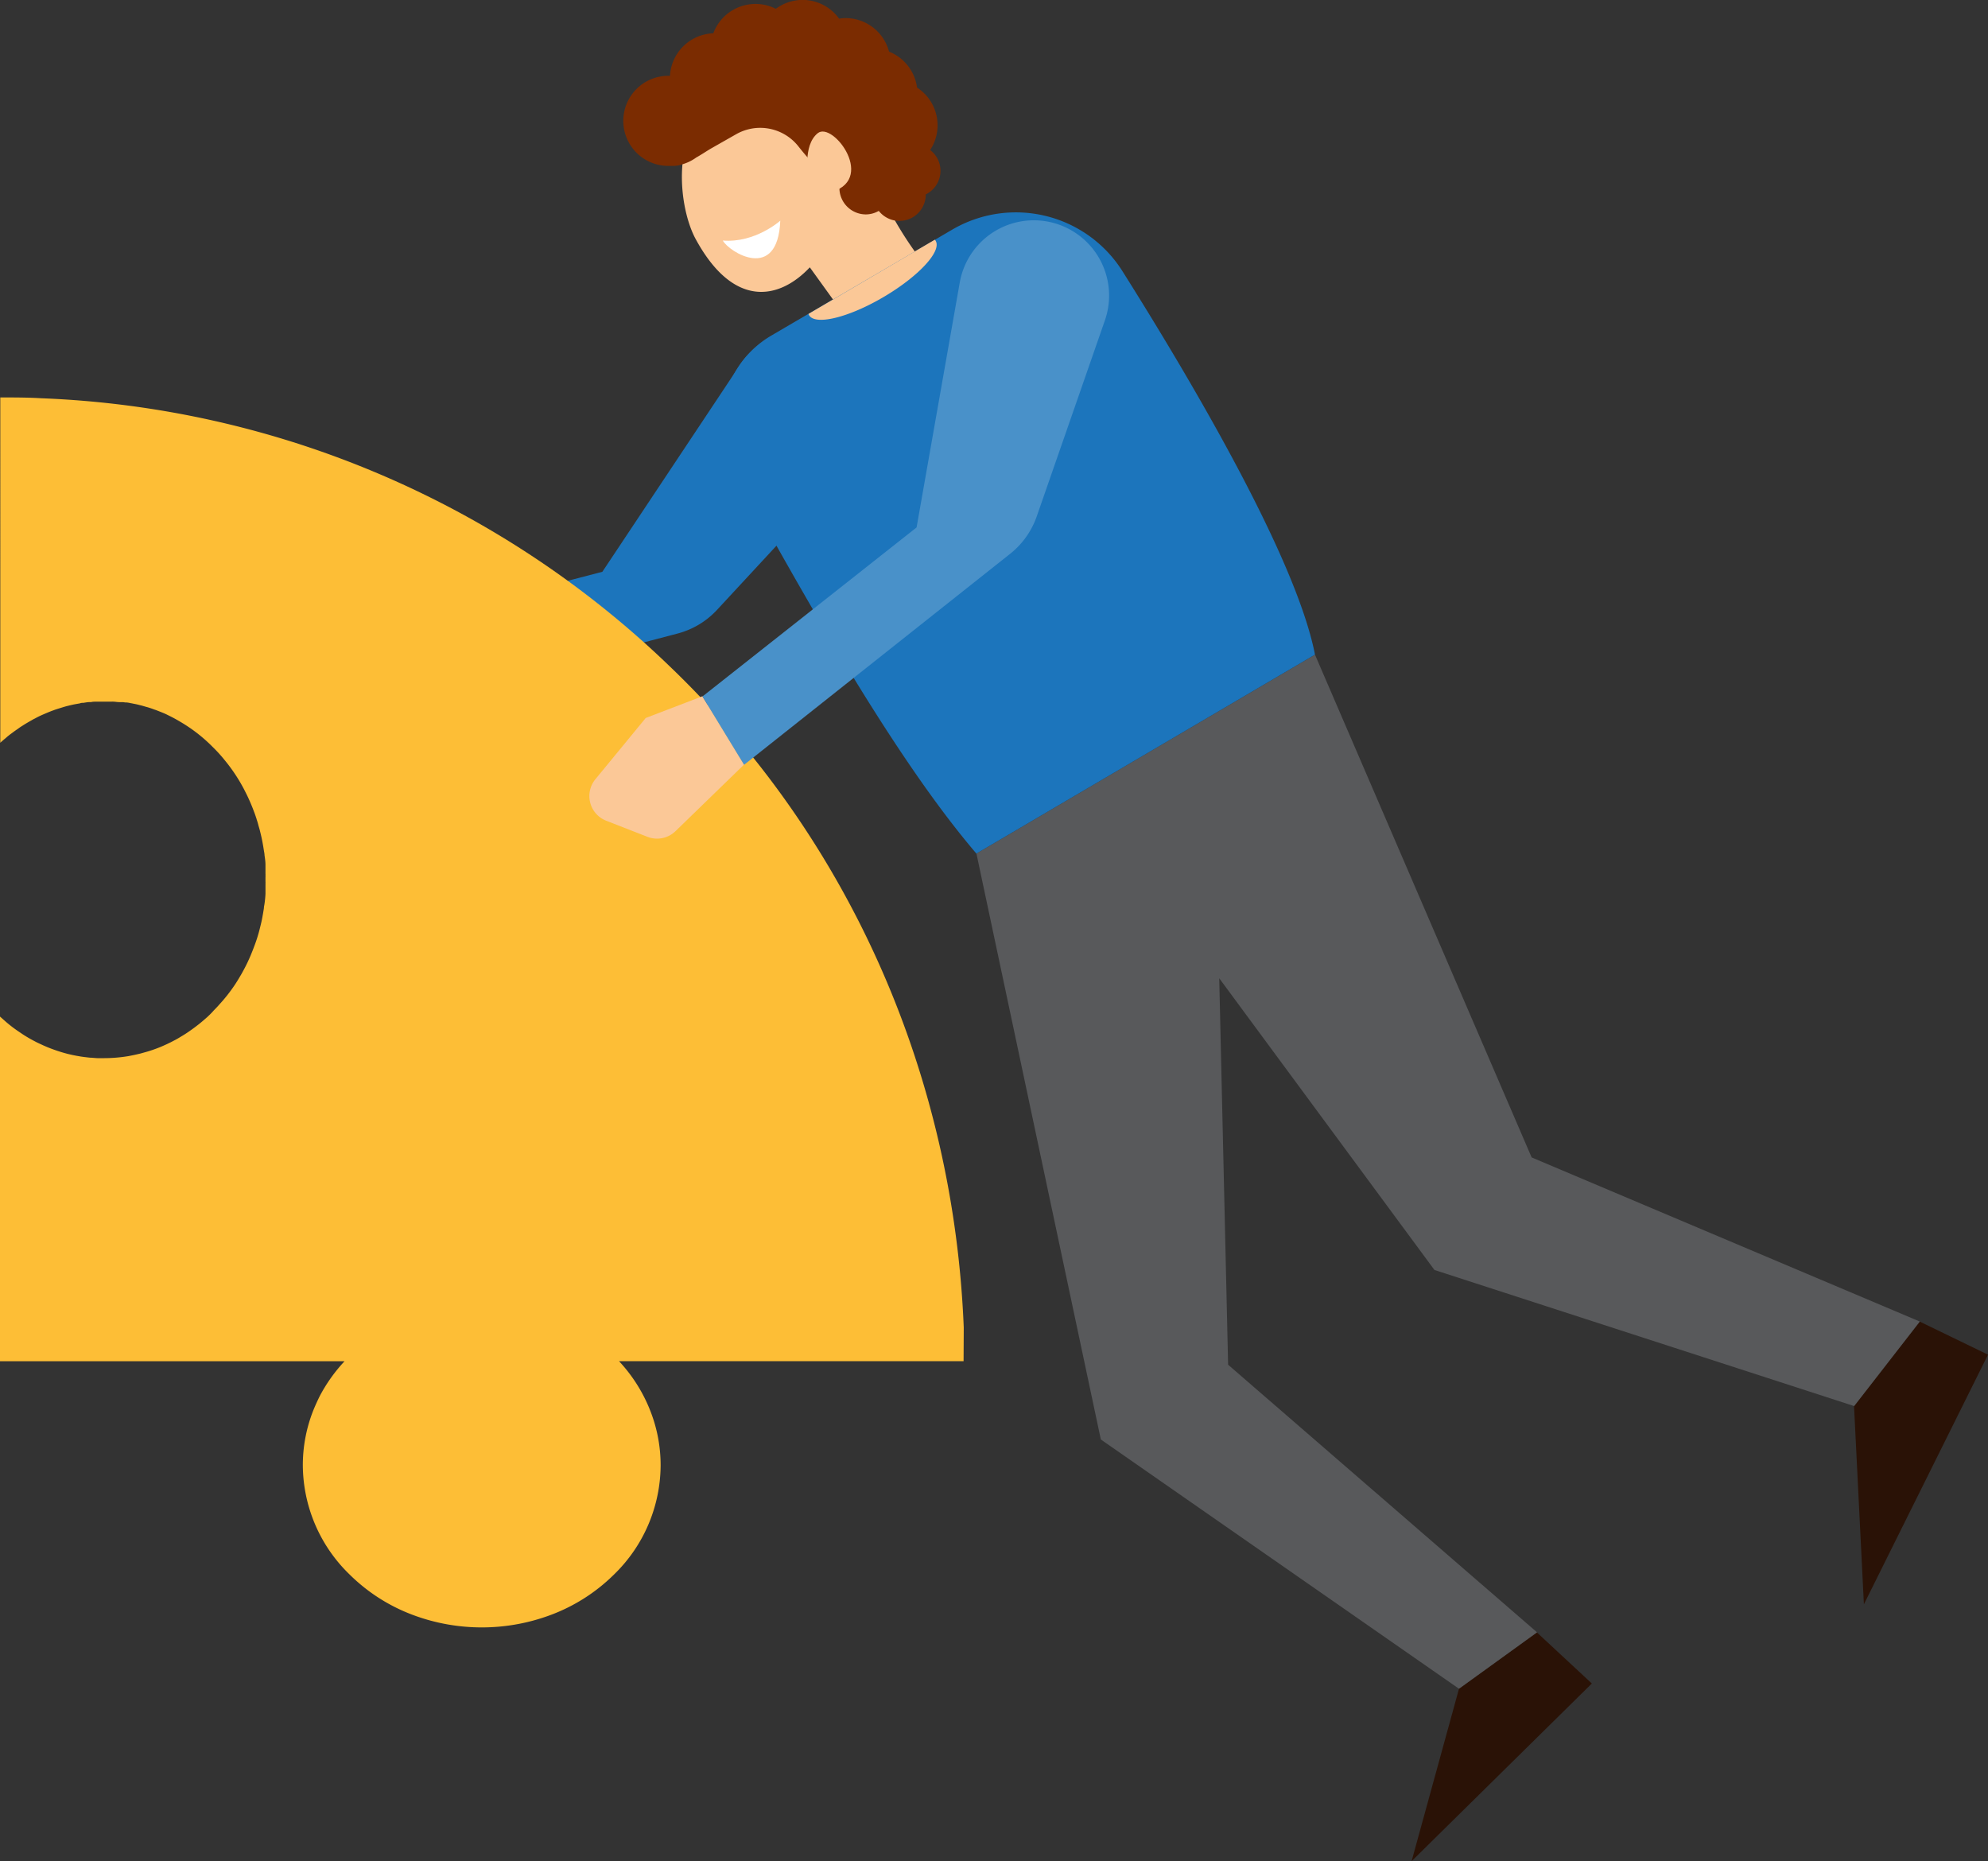
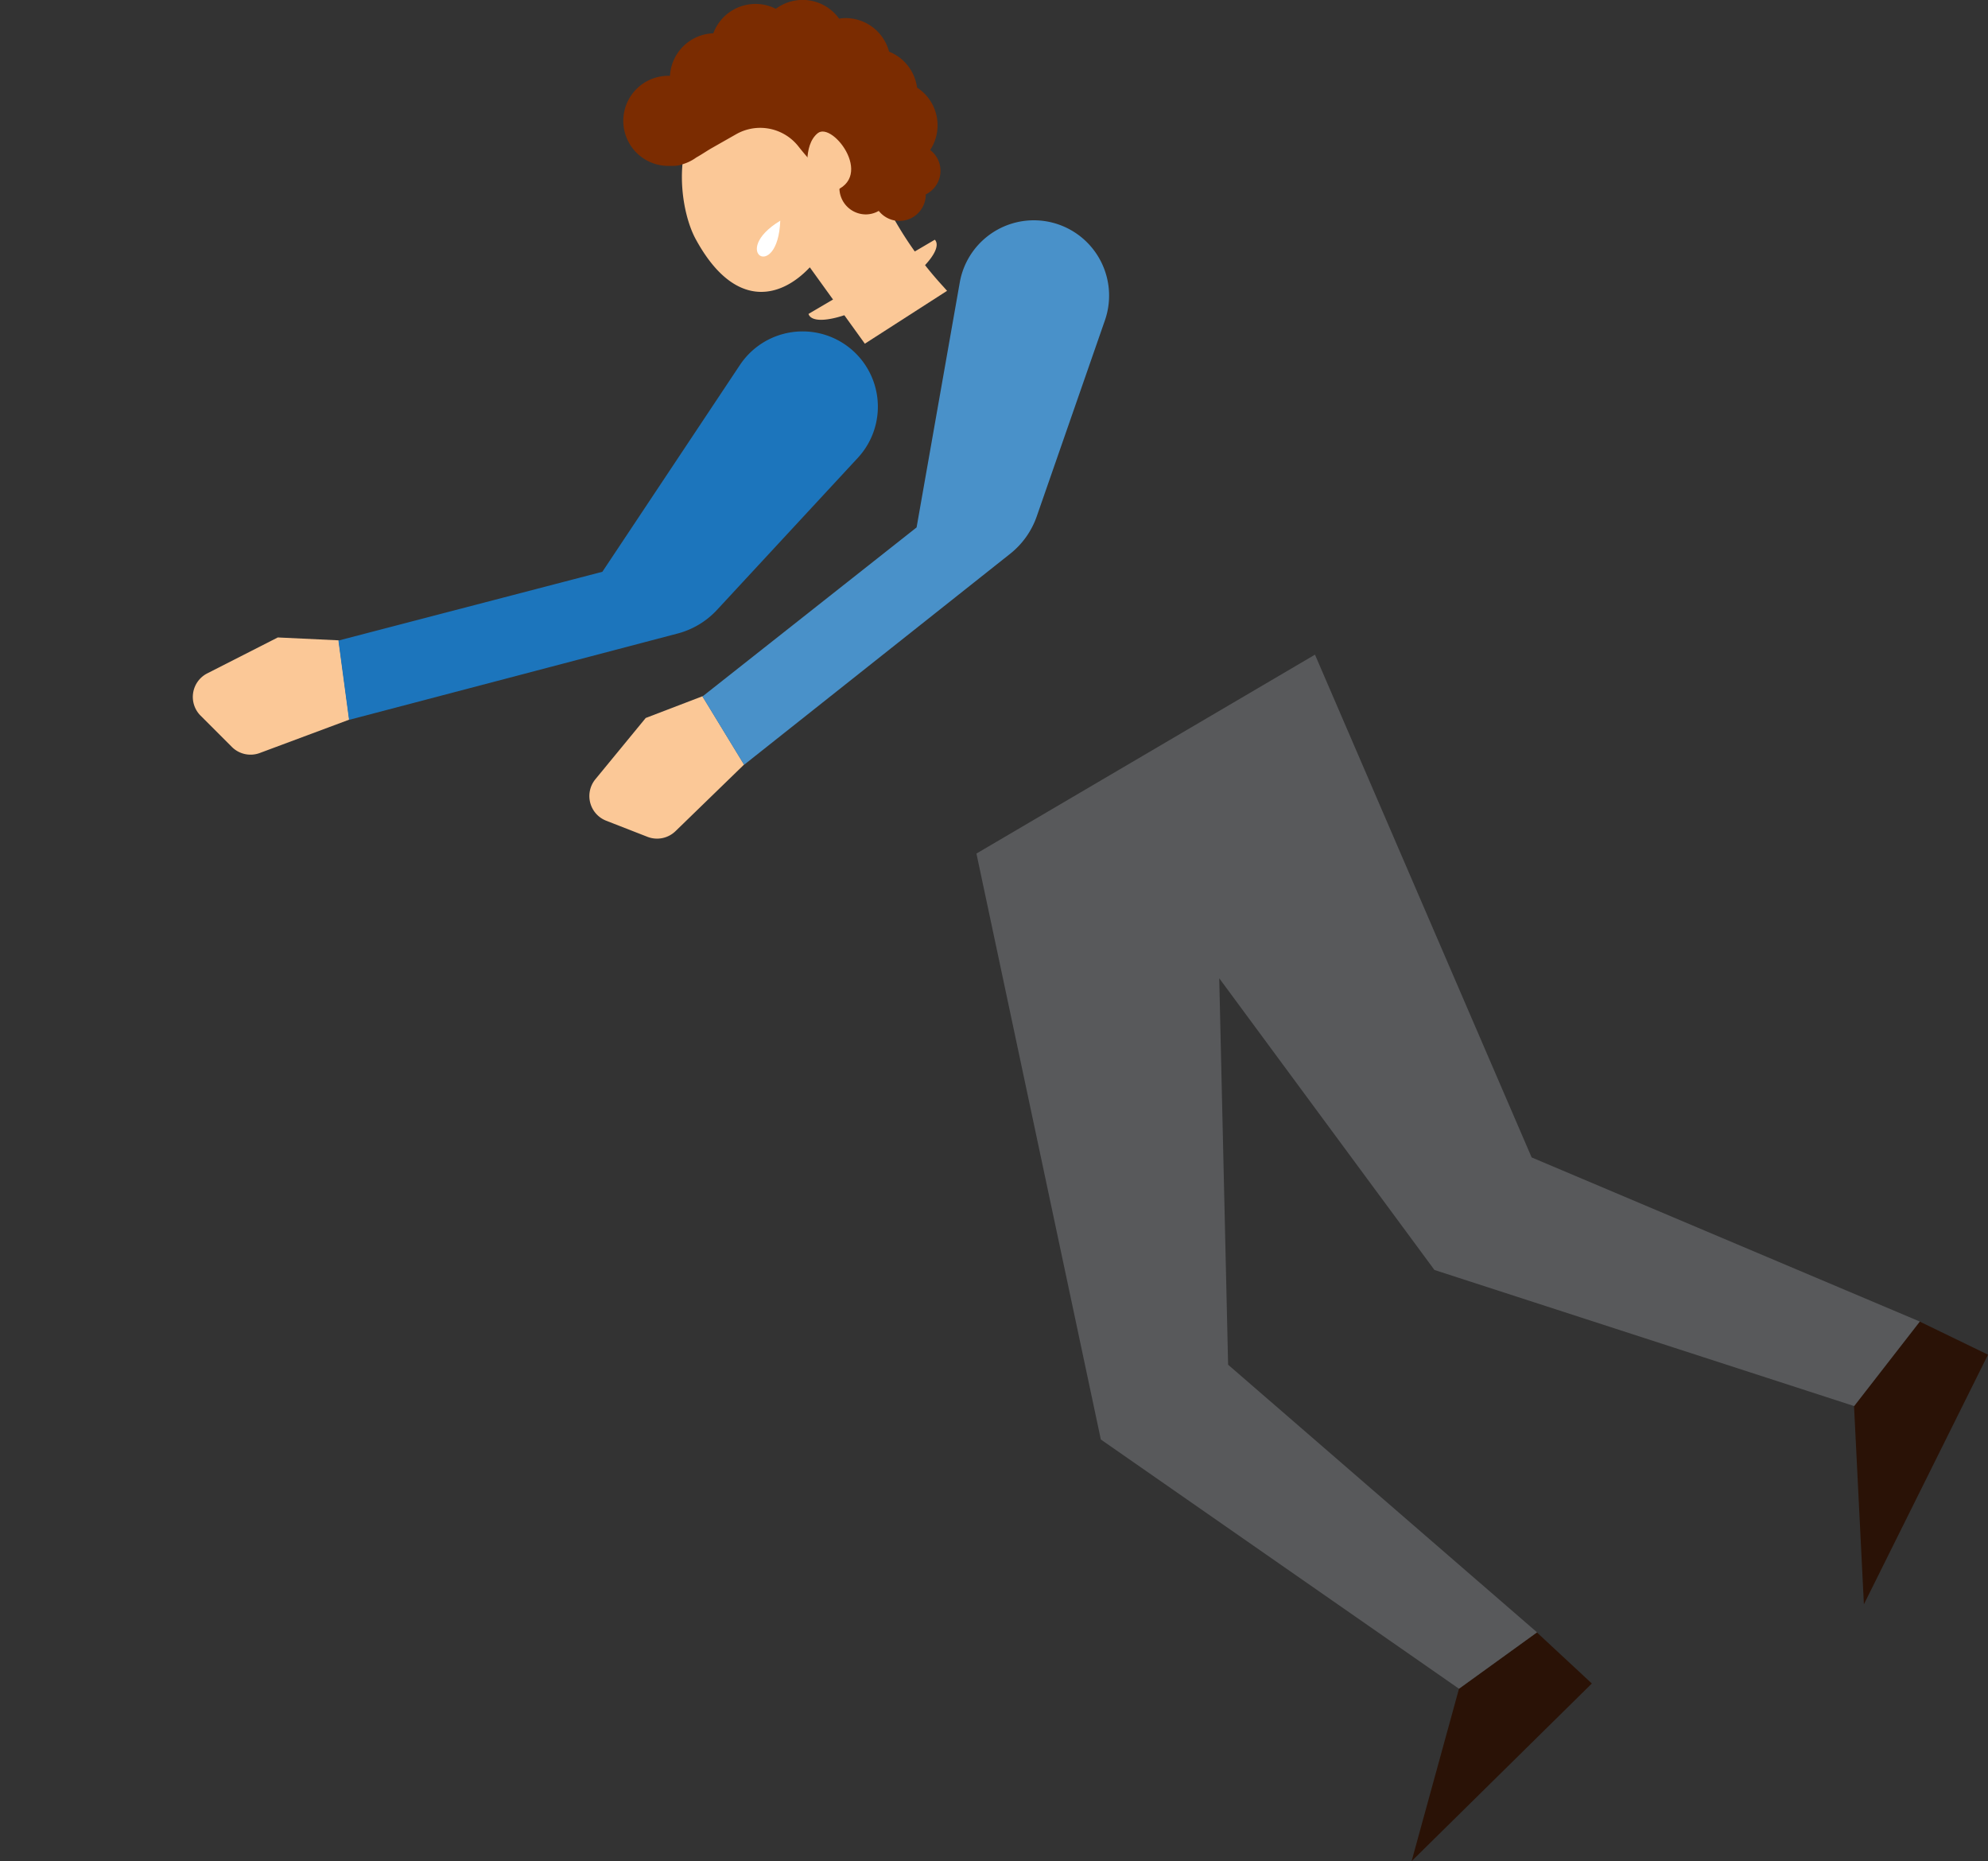
<svg xmlns="http://www.w3.org/2000/svg" id="Layer_1" data-name="Layer 1" viewBox="0 0 338.48 316.85">
  <rect x="0" y="0" width="338.48" height="316.85" fill="#333333" stroke="none" />
  <polygon points="261.67 277.9 271.03 286.6 240.34 316.85 248.41 287.49 261.7 277.89 261.67 277.9" style="fill:#2a1206" />
  <polygon points="338.48 230.62 317.35 273.12 315.67 239.38 326.86 224.99 338.48 230.62" style="fill:#2a1206" />
  <polygon points="260.78 197.04 223.89 111.45 166.25 145.31 187.43 245.06 248.41 287.49 261.7 277.89 209.1 232.33 207.59 166.54 244.23 216.2 315.69 239.37 326.86 224.99 326.87 224.98 260.78 197.04" style="fill:#58595b" />
  <path d="M118.49,40.78c-3-5.41-4.54-18.91,3.88-24.36a16.51,16.51,0,0,1,24.74,9.13,62.22,62.22,0,0,0,13.48,23.22l.66.74-14,9-9.37-13C132.79,50.93,125,52.68,118.49,40.78Z" style="fill:#fbc897" />
  <path d="M160.13,29.08a4.44,4.44,0,0,0-1.76-3.54,7.65,7.65,0,0,0-2.23-10.63,7.68,7.68,0,0,0-4.77-6.12A7.66,7.66,0,0,0,144,3.08a7,7,0,0,0-1.13.1A7.64,7.64,0,0,0,132.09,1.5a7.58,7.58,0,0,0-3.46-.83,7.66,7.66,0,0,0-7.18,5,7.66,7.66,0,0,0-7.38,7.24h0a7.67,7.67,0,1,0,0,15.33,5.25,5.25,0,0,0,.56,0,4.26,4.26,0,0,0,1.48-.25,7.67,7.67,0,0,0,2.44-1.18c1-.56,1.89-1.18,2.67-1.62l4.1-2.33A8.28,8.28,0,0,1,136,25a44.51,44.51,0,0,0,6.92,7,4.51,4.51,0,0,0,4.5,4.5,4.42,4.42,0,0,0,2.2-.6,4.48,4.48,0,0,0,8-2.73V33.1A4.49,4.49,0,0,0,160.13,29.08Z" style="fill:#7b2c01" />
-   <path d="M132.85,37.57s-4.27,3.83-9.78,3.38C124.09,42.88,132.43,48.13,132.85,37.57Z" style="fill:#fff" />
+   <path d="M132.85,37.57C124.09,42.88,132.43,48.13,132.85,37.57Z" style="fill:#fff" />
  <path d="M137.66,30.12s-1.06-5.31,1.56-7.44,10.35,8.24,1.76,10.17Z" style="fill:#fbc897" />
  <path d="M47.3,108.52l-12,6.11a4.5,4.5,0,0,0-1.15,7.2l5.35,5.35a4.5,4.5,0,0,0,4.76,1l15.21-5.67-1.81-13.5Z" style="fill:#fbc897" />
  <path d="M102.56,97.34,57.62,109.05l1.81,13.5h0l55.91-14.69a14,14,0,0,0,6.71-4l24-25.91a12.82,12.82,0,0,0-3.67-20.18h0a12.82,12.82,0,0,0-16.39,4.35Z" style="fill:#1c75bc" />
-   <path d="M223.89,111.44l-57.65,33.87c-14.1-16.5-29.34-43.88-41.17-65.19a17,17,0,0,1,6.27-23l30.74-18a21.45,21.45,0,0,1,29,7C203.07,65.15,220.71,95.1,223.89,111.44Z" style="fill:#1c75bc" />
  <path d="M159.31,41c1.05,1.79-2.93,6.07-8.88,9.57s-11.63,4.88-12.68,3.09a.85.85,0,0,1-.09-.22l21.5-12.63A.9.9,0,0,1,159.31,41Z" style="fill:#fbc897" />
-   <path d="M164.06,231.73H105.4a26.57,26.57,0,0,1,6,10.4h0c.23.77.43,1.56.59,2.36a25.33,25.33,0,0,1,.49,4.95A26.06,26.06,0,0,1,104.59,268a30.45,30.45,0,0,1-10.69,6.88,33.52,33.52,0,0,1-23.73,0A30.45,30.45,0,0,1,59.48,268a26.06,26.06,0,0,1-7.92-18.54,25.31,25.31,0,0,1,1.88-9.6q.47-1.12,1-2.19a27.34,27.34,0,0,1,4.22-5.93H0V173.06l.9.8h0a22.45,22.45,0,0,0,1.91,1.5l1,.68a22.81,22.81,0,0,0,2.09,1.22c.28.15.56.29.85.42s.57.27.86.39c.58.26,1.16.48,1.76.69q.51.18,1,.33t1.17.33l.88.2.61.12.76.13.5.07.58.07.46.05c.41,0,.82.07,1.24.08s.74,0,1.11,0a25.54,25.54,0,0,0,4.21-.35l1-.2,1-.23h0l1-.28c.33-.09.66-.2,1-.31l.65-.23c.43-.16.86-.33,1.28-.52l.62-.28.62-.3.75-.39c.25-.13.5-.27.74-.42l.66-.4c.27-.16.53-.33.79-.51h0c.38-.26.75-.52,1.11-.79s.72-.54,1.06-.83l.08-.06c.34-.28.66-.57,1-.86h0c.34-.32.67-.63,1-1s.69-.7,1-1.07c0,0,0,0,0,0A27.77,27.77,0,0,0,40,167.63c.28-.42.54-.85.8-1.29s.39-.65.57-1a27,27,0,0,0,1.48-3.12c.2-.48.39-1,.56-1.45a25.47,25.47,0,0,0,.9-3c.13-.52.25-1,.35-1.56s.19-1.05.27-1.59c0-.27.08-.53.11-.8.08-.54.13-1.08.16-1.63,0-.27,0-.55,0-.82l0-.7a.81.81,0,0,0,0-.22h0a2.32,2.32,0,0,0,0-.37c0-.12,0-.24,0-.37s0-.25,0-.37a2.26,2.26,0,0,0,0-.37h0a.81.81,0,0,0,0-.22l0-.7c0-.27,0-.55,0-.82,0-.55-.08-1.09-.16-1.63,0-.27-.07-.54-.11-.81-.08-.53-.17-1.06-.27-1.58s-.22-1.05-.35-1.56c-.08-.36-.18-.71-.29-1.06a11,11,0,0,0-.33-1.12.66.66,0,0,0-.06-.2c-.12-.38-.24-.74-.39-1.11-.3-.82-.64-1.62-1-2.4-.22-.47-.45-.92-.68-1.37a28.62,28.62,0,0,0-3.32-5,24.42,24.42,0,0,0-2-2.2,26.65,26.65,0,0,0-4.24-3.5c-.38-.25-.77-.5-1.16-.73s-.78-.46-1.19-.68-.8-.41-1.2-.61-.84-.37-1.26-.54h0l-.64-.25-.3-.1-.35-.13c-.32-.11-.65-.22-1-.31l-.76-.22-.45-.11c-.26-.07-.52-.13-.79-.18s-.46-.1-.68-.13a4.64,4.64,0,0,0-.65-.11l-.21,0-.43-.06-.29,0-.33,0c-.33,0-.67-.07-1-.08a1.37,1.37,0,0,0-.29,0l-.57,0h-.75c-.39,0-.79,0-1.18,0s-.7,0-1,.07l-.18,0c-.37,0-.75.07-1.12.13-.2,0-.41,0-.61.09l-.95.17q-.53.11-1.05.24c-.34.08-.68.18-1,.28s-.88.27-1.32.42l-.15.06c-.32.11-.63.23-.94.36s-.76.32-1.14.49-.72.34-1.08.54a5.36,5.36,0,0,0-.53.28l-.53.3c-.38.22-.76.45-1.13.69h0a7.38,7.38,0,0,0-.68.46l-.2.14h0c-.33.22-.65.46-1,.72a11,11,0,0,0-.95.77c-.31.25-.61.51-.91.79V67.66c2.36,0,4.7,0,7,.14A163.19,163.19,0,0,1,114,113.41c31.46,30.14,48.41,70.79,50.09,112.61Z" style="fill:#fdbe36" />
  <path d="M109.94,122.23l-8.57,10.43a4.51,4.51,0,0,0,1.84,7.06l7.05,2.75a4.51,4.51,0,0,0,4.78-1l11.65-11.31-7.09-11.63Z" style="fill:#fbc897" />
  <path d="M156.06,89.79,119.6,118.57l7.09,11.63h0L172,94.27a14,14,0,0,0,4.52-6.37l11.61-33.38a12.82,12.82,0,0,0-11.46-17h0a12.81,12.81,0,0,0-13.26,10.57Z" style="fill:#4991c9" />
</svg>